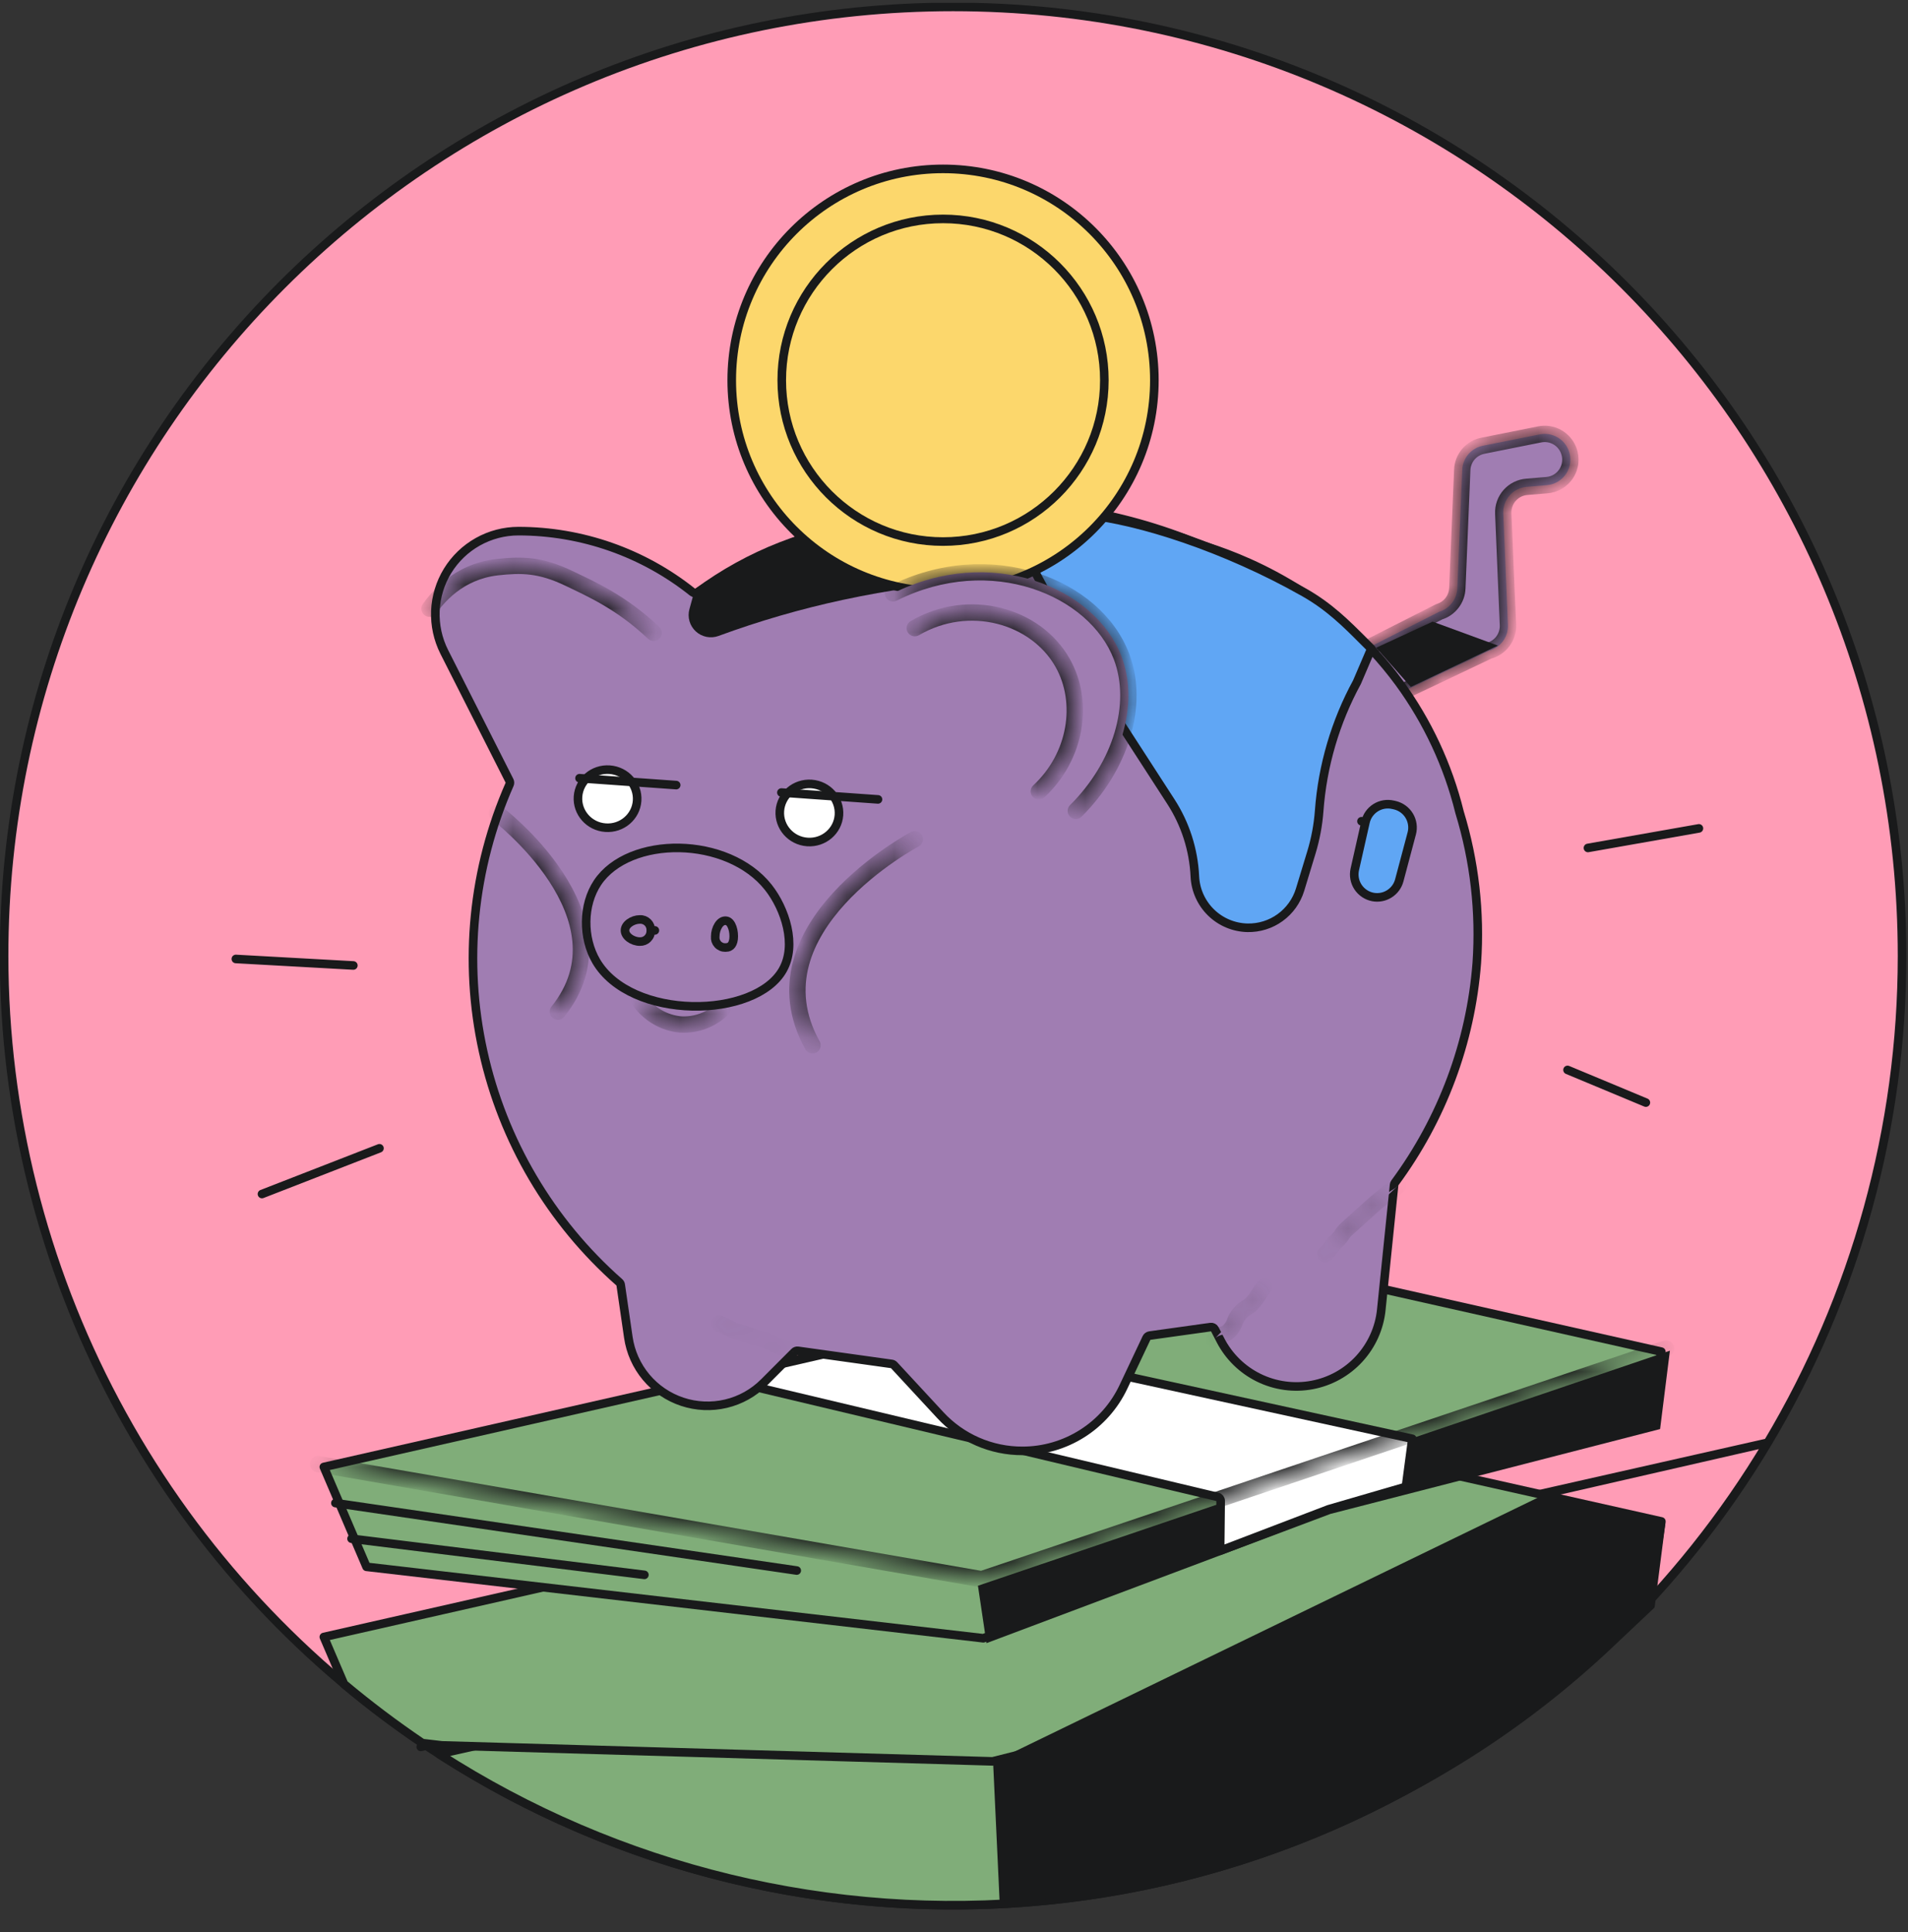
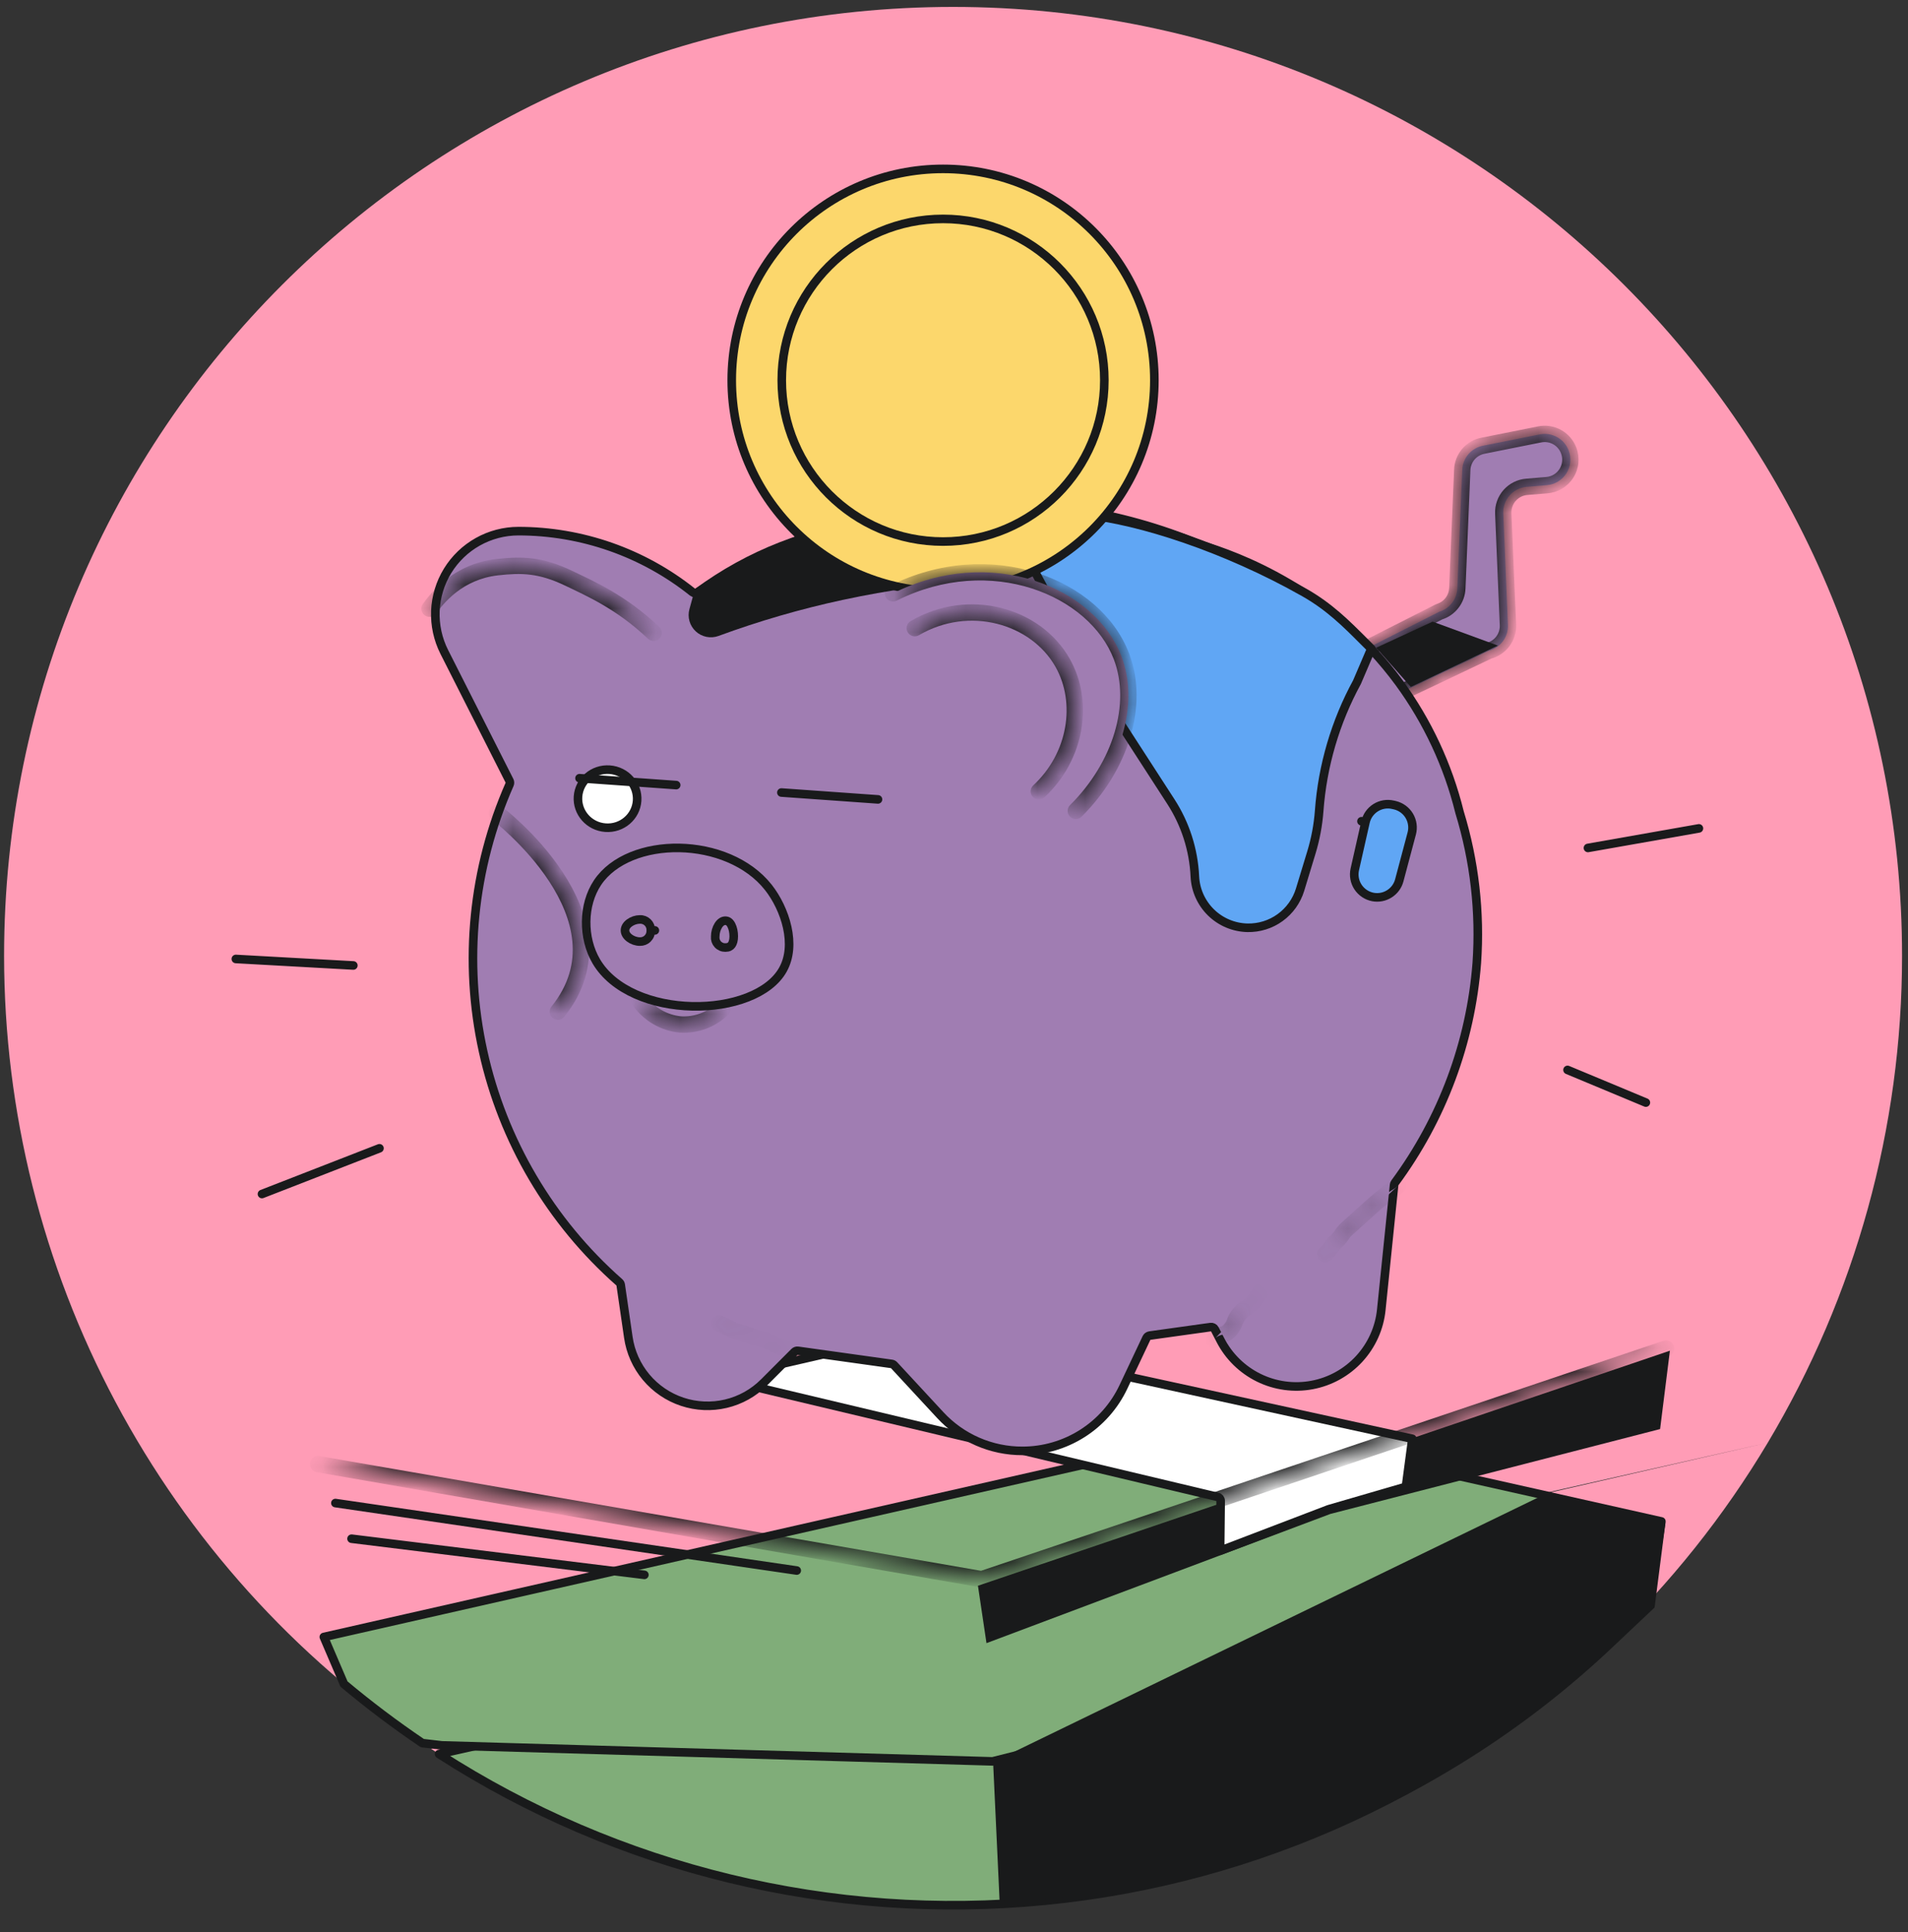
<svg xmlns="http://www.w3.org/2000/svg" width="80" height="81" viewBox="0 0 80 81" fill="none">
  <rect x="0" y="0" width="80" height="81" fill="#333333" stroke="none" />
  <g clip-path="url(#clip0_1158_1541)">
    <path d="M74.121 60.479C77.804 54.312 79.75 47.263 79.751 40.08C79.751 18.103 61.936 0.29 39.961 0.29C17.987 0.29 0.171 18.103 0.171 40.08C0.176 46.599 1.78 53.018 4.843 58.773C7.906 64.528 12.334 69.444 17.739 73.089L17.739 73.09M74.121 60.479L17.643 73.232L17.739 73.09M74.121 60.479C70.438 66.646 65.154 71.701 58.83 75.108C52.507 78.515 45.379 80.147 38.202 79.83C31.026 79.513 24.069 77.26 18.07 73.31M74.121 60.479L18.07 73.31L74.121 60.479ZM17.739 73.09L18.07 73.31L17.739 73.09ZM17.739 73.09L18.07 73.31L17.739 73.09Z" fill="#FF9CB6" />
-     <path d="M74.121 60.479C77.804 54.312 79.75 47.263 79.751 40.08C79.751 18.103 61.936 0.29 39.961 0.29C17.987 0.29 0.171 18.103 0.171 40.08C0.176 46.599 1.78 53.018 4.843 58.773C7.906 64.528 12.334 69.444 17.739 73.089L17.739 73.09M74.121 60.479L17.643 73.232L17.739 73.09M74.121 60.479C70.438 66.646 65.154 71.701 58.83 75.108C52.507 78.515 45.379 80.147 38.202 79.83C31.026 79.513 24.069 77.26 18.07 73.31M74.121 60.479L18.07 73.31M17.739 73.09L18.07 73.31" stroke="#191A1B" stroke-width="0.36" stroke-linecap="round" stroke-linejoin="round" />
    <path d="M65.216 68.16L67.605 68.697C61.142 74.939 52.754 78.814 43.804 79.683C34.885 80.549 25.938 78.38 18.41 73.532L18.549 73.501H18.549L53.84 65.603L65.216 68.16Z" fill="#80AD79" stroke="#191A1B" stroke-width="0.36" stroke-linecap="round" stroke-linejoin="round" />
    <path d="M65.212 67.827H65.212L56.262 70.15L56.261 70.15L41.62 73.839L18.528 73.169L17.707 73.073C16.571 72.305 15.475 71.479 14.424 70.598L13.578 68.624L52.2 59.866L69.659 63.78C69.507 64.785 69.353 65.79 69.198 66.796L65.212 67.827Z" fill="#80AD79" stroke="#191A1B" stroke-width="0.36" stroke-linecap="round" stroke-linejoin="round" />
-     <path d="M52.2 52.739L69.657 56.663C69.502 57.67 69.348 58.676 69.196 59.682L56.263 63.03C56.257 63.032 56.251 63.033 56.245 63.036L41.23 68.678L15.368 65.683C14.771 64.286 14.174 62.891 13.578 61.497L52.2 52.739Z" fill="#80AD79" stroke="#191A1B" stroke-width="0.36" stroke-linecap="round" stroke-linejoin="round" />
    <path d="M41.004 66.476L41.362 68.883L55.784 63.465L69.606 59.908C69.743 58.814 69.88 57.718 70.017 56.623L41.004 66.476Z" fill="#191A1B" />
    <path d="M51.181 62.92C51.182 62.84 51.127 62.77 51.05 62.752L30.143 57.781L38.636 55.826L59.216 60.315C59.126 60.986 59.037 61.657 58.948 62.328L55.709 63.27C55.705 63.272 55.7 63.273 55.696 63.275L51.158 65.009C51.167 64.313 51.175 63.617 51.181 62.92Z" fill="white" stroke="#191A1B" stroke-width="0.36" stroke-linecap="round" stroke-linejoin="round" />
    <path d="M53.165 29.283L60.347 25.645C60.559 25.58 60.746 25.45 60.882 25.274C61.017 25.098 61.094 24.884 61.103 24.663L61.31 19.697C61.319 19.456 61.41 19.225 61.567 19.041C61.724 18.858 61.938 18.733 62.175 18.686L64.553 18.211C64.804 18.159 65.064 18.199 65.288 18.324C65.512 18.448 65.684 18.648 65.773 18.888C65.833 19.044 65.855 19.211 65.838 19.377C65.822 19.543 65.766 19.703 65.677 19.843C65.588 19.984 65.468 20.102 65.325 20.188C65.182 20.274 65.021 20.326 64.855 20.339L64.017 20.409C63.74 20.43 63.482 20.559 63.298 20.767C63.114 20.976 63.018 21.247 63.031 21.525L63.225 26.194C63.237 26.44 63.163 26.683 63.016 26.881C62.869 27.079 62.659 27.221 62.42 27.282L55.902 30.378" fill="#A07DB2" />
    <mask id="mask0_1158_1541" style="mask-type:luminance" maskUnits="userSpaceOnUse" x="53" y="18" width="13" height="13">
      <path d="M53.165 29.283L60.347 25.645C60.559 25.58 60.746 25.45 60.882 25.274C61.017 25.098 61.094 24.884 61.103 24.663L61.31 19.697C61.319 19.456 61.41 19.225 61.567 19.041C61.724 18.858 61.938 18.733 62.175 18.686L64.553 18.211C64.804 18.159 65.064 18.199 65.288 18.324C65.512 18.448 65.684 18.648 65.773 18.888C65.833 19.044 65.855 19.211 65.838 19.377C65.822 19.543 65.766 19.703 65.677 19.843C65.588 19.984 65.468 20.102 65.325 20.188C65.182 20.274 65.021 20.326 64.855 20.339L64.017 20.409C63.74 20.43 63.482 20.559 63.298 20.767C63.114 20.976 63.018 21.247 63.031 21.525L63.225 26.194C63.237 26.44 63.163 26.683 63.016 26.881C62.869 27.079 62.659 27.221 62.42 27.282L55.902 30.378" fill="#091A3C" />
    </mask>
    <g mask="url(#mask0_1158_1541)">
      <path d="M53.01 28.977C52.841 29.063 52.773 29.269 52.859 29.438C52.944 29.607 53.151 29.674 53.32 29.589L53.01 28.977ZM60.347 25.645L60.246 25.318C60.228 25.323 60.21 25.331 60.192 25.339L60.347 25.645ZM61.103 24.663L60.761 24.648L60.76 24.649L61.103 24.663ZM61.31 19.697L61.653 19.712V19.71L61.31 19.697ZM62.175 18.686L62.241 19.023L62.242 19.022L62.175 18.686ZM64.553 18.211L64.62 18.547C64.621 18.547 64.621 18.547 64.622 18.547L64.553 18.211ZM65.773 18.888L65.452 19.007C65.452 19.008 65.453 19.009 65.453 19.01L65.773 18.888ZM64.855 20.339L64.828 19.997C64.828 19.997 64.827 19.997 64.827 19.997L64.855 20.339ZM64.017 20.409L64.044 20.75L64.046 20.75L64.017 20.409ZM63.031 21.525L63.373 21.511V21.51L63.031 21.525ZM63.226 26.194L62.883 26.208L62.883 26.21L63.226 26.194ZM62.42 27.282L62.335 26.95C62.313 26.955 62.293 26.963 62.273 26.972L62.42 27.282ZM55.755 30.069C55.584 30.15 55.511 30.354 55.592 30.525C55.673 30.697 55.878 30.769 56.049 30.688L55.755 30.069ZM53.32 29.589L60.502 25.951L60.192 25.339L53.01 28.977L53.32 29.589ZM60.448 25.973C60.728 25.887 60.975 25.716 61.153 25.483L60.61 25.065C60.518 25.185 60.391 25.273 60.246 25.318L60.448 25.973ZM61.153 25.483C61.332 25.251 61.434 24.969 61.446 24.676L60.76 24.649C60.755 24.8 60.702 24.946 60.61 25.065L61.153 25.483ZM61.446 24.677L61.653 19.712L60.968 19.683L60.761 24.648L61.446 24.677ZM61.653 19.71C61.659 19.546 61.721 19.389 61.827 19.264L61.306 18.819C61.099 19.061 60.98 19.366 60.968 19.684L61.653 19.71ZM61.827 19.264C61.934 19.139 62.08 19.054 62.241 19.023L62.109 18.35C61.796 18.411 61.513 18.576 61.306 18.819L61.827 19.264ZM62.242 19.022L64.62 18.547L64.486 17.875L62.108 18.35L62.242 19.022ZM64.622 18.547C64.793 18.512 64.97 18.539 65.122 18.623L65.455 18.024C65.159 17.86 64.815 17.807 64.484 17.875L64.622 18.547ZM65.122 18.623C65.274 18.708 65.391 18.844 65.452 19.007L66.095 18.769C65.977 18.452 65.75 18.188 65.455 18.024L65.122 18.623ZM65.453 19.01C65.493 19.116 65.509 19.23 65.497 19.343L66.18 19.411C66.201 19.192 66.172 18.971 66.094 18.766L65.453 19.01ZM65.497 19.343C65.486 19.456 65.448 19.564 65.388 19.66L65.967 20.027C66.085 19.841 66.158 19.63 66.18 19.411L65.497 19.343ZM65.388 19.66C65.327 19.756 65.245 19.836 65.148 19.895L65.502 20.482C65.69 20.369 65.85 20.213 65.967 20.027L65.388 19.66ZM65.148 19.895C65.051 19.953 64.942 19.988 64.828 19.997L64.882 20.681C65.101 20.663 65.313 20.596 65.502 20.482L65.148 19.895ZM64.827 19.997L63.989 20.067L64.046 20.75L64.883 20.681L64.827 19.997ZM63.99 20.067C63.624 20.096 63.284 20.266 63.041 20.541L63.555 20.994C63.68 20.853 63.856 20.765 64.044 20.75L63.99 20.067ZM63.041 20.541C62.798 20.816 62.672 21.174 62.688 21.541L63.373 21.51C63.365 21.321 63.43 21.136 63.555 20.994L63.041 20.541ZM62.688 21.54L62.883 26.208L63.568 26.18L63.373 21.511L62.688 21.54ZM62.883 26.21C62.891 26.377 62.84 26.542 62.741 26.677L63.292 27.085C63.486 26.824 63.583 26.503 63.568 26.178L62.883 26.21ZM62.741 26.677C62.641 26.812 62.498 26.908 62.335 26.95L62.505 27.614C62.82 27.534 63.098 27.347 63.292 27.085L62.741 26.677ZM62.273 26.972L55.755 30.069L56.049 30.688L62.567 27.592L62.273 26.972Z" fill="#191A1B" />
    </g>
    <path d="M26.025 53.861C26.019 53.821 25.999 53.784 25.968 53.757C23.084 51.217 21.082 47.825 20.255 44.071C19.427 40.318 19.817 36.398 21.367 32.881C21.387 32.834 21.386 32.78 21.363 32.734L18.627 27.328H18.627C18.359 26.796 18.231 26.205 18.255 25.61C18.28 25.016 18.456 24.437 18.767 23.93C19.079 23.422 19.515 23.003 20.034 22.712C20.553 22.421 21.138 22.267 21.733 22.266C24.388 22.266 26.965 23.168 29.039 24.825C29.098 24.871 29.179 24.875 29.241 24.834C32.324 22.796 35.862 21.547 39.542 21.2C43.222 20.852 46.931 21.416 50.342 22.841C50.347 22.843 50.353 22.845 50.358 22.847C51.881 23.307 55.8 24.719 58.667 28.625C59.853 30.248 60.711 32.086 61.194 34.037C61.195 34.04 61.196 34.043 61.196 34.046C61.823 36.092 62.069 38.236 61.92 40.371C61.662 43.704 60.471 46.898 58.485 49.587C58.467 49.611 58.456 49.641 58.453 49.671L57.916 54.903C57.839 55.671 57.514 56.394 56.992 56.963C56.469 57.532 55.776 57.917 55.017 58.06C54.258 58.203 53.473 58.097 52.779 57.757C52.086 57.417 51.52 56.862 51.168 56.175L51.168 56.174L50.935 55.724C50.902 55.659 50.831 55.623 50.759 55.633L48.204 55.99C48.147 55.998 48.098 56.035 48.073 56.087L47.105 58.138C46.726 58.941 46.127 59.62 45.377 60.095C44.627 60.57 43.758 60.823 42.87 60.823H42.87C42.222 60.825 41.582 60.692 40.988 60.433C40.395 60.175 39.862 59.796 39.422 59.32V59.32L37.487 57.23C37.46 57.201 37.424 57.182 37.385 57.177L33.455 56.628C33.401 56.621 33.347 56.639 33.309 56.677L32.036 57.952C32.035 57.952 32.035 57.952 32.035 57.952C31.596 58.393 31.042 58.702 30.436 58.845C29.831 58.988 29.197 58.96 28.607 58.764C28.016 58.568 27.492 58.211 27.092 57.734C26.693 57.257 26.434 56.678 26.345 56.062V56.062L26.025 53.861Z" fill="#A07DB2" stroke="#191A1B" stroke-width="0.36" stroke-linecap="round" stroke-linejoin="round" />
    <path d="M29.139 24.691L28.907 25.536C28.861 25.701 28.862 25.875 28.909 26.04C28.956 26.205 29.048 26.353 29.174 26.469C29.299 26.585 29.455 26.664 29.623 26.698C29.791 26.732 29.964 26.718 30.125 26.66C31.827 26.034 33.571 25.528 35.344 25.147C39.348 24.285 42.134 24.353 42.187 23.778C42.221 23.435 41.278 22.842 36.622 21.771C33.912 22.063 31.33 23.071 29.139 24.691Z" fill="#191A1B" />
    <path d="M50.777 38.253C50.368 37.853 50.125 37.314 50.099 36.743C50.047 35.626 49.7 34.542 49.092 33.603V33.603L45.984 28.801L43.312 23.814C43.679 23.469 44.044 23.091 44.406 22.716L44.408 22.713C44.786 22.323 45.159 21.936 45.532 21.588C47.712 21.793 51.37 22.955 54.692 24.84C55.738 25.434 56.457 26.155 57.152 26.852C57.267 26.967 57.382 27.082 57.497 27.195L56.898 28.595C55.99 30.261 55.449 32.102 55.311 33.994C55.267 34.581 55.159 35.161 54.989 35.724L54.511 37.295V37.295C54.367 37.766 54.074 38.177 53.675 38.466C53.277 38.755 52.794 38.905 52.302 38.894C51.731 38.881 51.186 38.652 50.777 38.253Z" fill="#60A6F4" stroke="#191A1B" stroke-width="0.36" stroke-linecap="round" stroke-linejoin="round" />
    <path d="M35.484 23.34C35.662 23.758 35.662 23.841 36.004 24.136C36.182 24.023 36.398 23.685 36.631 23.564C36.831 23.46 37.07 23.385 37.303 23.278C37.535 23.171 37.767 23.163 38.001 23.072C38.235 22.981 38.43 22.861 38.667 22.785C38.905 22.708 39.134 22.681 39.382 22.619C39.631 22.556 39.849 22.522 40.097 22.472C40.345 22.422 40.62 22.399 40.871 22.363C41.121 22.327 41.407 22.327 41.65 22.308C41.893 22.288 42.175 22.15 42.425 22.145C42.675 22.14 42.961 22.29 43.204 22.301C43.481 22.311 43.74 22.251 43.986 22.276C44.272 22.304 44.426 22.288 44.655 22.326C44.624 22.052 44.834 21.766 44.81 21.493C44.619 21.432 44.253 21.339 43.954 21.27C43.731 21.216 43.467 21.189 43.191 21.146C42.956 21.109 42.697 21.044 42.429 21.023C42.161 21.002 41.919 21.239 41.653 21.238C41.387 21.236 41.144 20.998 40.88 21.018C40.615 21.037 40.377 21.111 40.117 21.15C39.856 21.189 39.614 21.238 39.359 21.298C39.103 21.359 38.918 21.586 38.669 21.668C38.421 21.75 38.198 21.779 37.983 21.868C37.769 21.957 37.483 21.949 37.279 22.047C37.076 22.145 36.847 22.29 36.654 22.404C36.461 22.519 36.206 22.635 36.025 22.762C35.798 22.926 35.644 23.203 35.484 23.34Z" fill="#A07DB2" />
    <path d="M36.552 23.412L36.551 23.412C36.405 23.489 36.273 23.626 36.171 23.736C36.158 23.751 36.145 23.765 36.132 23.779C36.093 23.821 36.057 23.86 36.022 23.895C36.018 23.9 36.013 23.905 36.008 23.909C35.917 23.823 35.868 23.762 35.83 23.697C35.789 23.628 35.759 23.555 35.71 23.438C35.703 23.42 35.695 23.401 35.687 23.381C35.735 23.328 35.782 23.27 35.825 23.215C35.838 23.2 35.85 23.184 35.862 23.169C35.949 23.063 36.031 22.969 36.124 22.901C36.205 22.845 36.306 22.788 36.416 22.729C36.44 22.716 36.465 22.703 36.49 22.69C36.575 22.645 36.663 22.598 36.741 22.552C36.786 22.525 36.832 22.497 36.879 22.469C37.038 22.373 37.203 22.274 37.354 22.201C37.43 22.164 37.528 22.145 37.656 22.123C37.663 22.122 37.671 22.121 37.678 22.119C37.792 22.1 37.928 22.077 38.049 22.026C38.144 21.987 38.242 21.96 38.355 21.932C38.371 21.928 38.386 21.924 38.402 21.92C38.501 21.895 38.61 21.868 38.723 21.831C38.863 21.785 38.985 21.701 39.083 21.634C39.092 21.628 39.1 21.622 39.108 21.617C39.219 21.541 39.306 21.487 39.398 21.465C39.65 21.405 39.886 21.358 40.142 21.32C40.251 21.303 40.356 21.281 40.456 21.26C40.481 21.255 40.506 21.25 40.531 21.244C40.654 21.219 40.771 21.198 40.892 21.189C40.974 21.183 41.062 21.216 41.195 21.276C41.203 21.279 41.21 21.283 41.218 21.286C41.333 21.338 41.486 21.408 41.652 21.409C41.818 21.41 41.972 21.341 42.087 21.29C42.095 21.286 42.102 21.283 42.11 21.28C42.243 21.221 42.331 21.187 42.415 21.194C42.585 21.208 42.742 21.238 42.902 21.268C42.988 21.285 43.075 21.302 43.164 21.316H43.165C43.257 21.33 43.345 21.343 43.429 21.354C43.608 21.379 43.768 21.401 43.914 21.436L43.915 21.437C44.156 21.493 44.437 21.563 44.633 21.619C44.621 21.686 44.597 21.763 44.567 21.856L44.564 21.866C44.538 21.943 44.508 22.035 44.492 22.134C44.443 22.13 44.396 22.128 44.349 22.126C44.336 22.125 44.323 22.125 44.31 22.125C44.218 22.121 44.123 22.117 44.004 22.105C43.862 22.091 43.721 22.101 43.592 22.112C43.583 22.113 43.574 22.113 43.565 22.114C43.442 22.124 43.328 22.134 43.211 22.129C43.119 22.125 43.015 22.095 42.883 22.057C42.877 22.056 42.87 22.054 42.864 22.052C42.735 22.015 42.576 21.971 42.421 21.974C42.271 21.977 42.117 22.019 41.988 22.056C41.98 22.058 41.973 22.061 41.965 22.063C41.837 22.099 41.731 22.129 41.636 22.137C41.558 22.143 41.469 22.148 41.375 22.152C41.201 22.161 41.011 22.17 40.846 22.194C40.768 22.205 40.684 22.215 40.597 22.226C40.421 22.247 40.233 22.27 40.063 22.304C39.99 22.319 39.918 22.332 39.846 22.346C39.681 22.377 39.516 22.408 39.34 22.453C39.246 22.476 39.156 22.494 39.062 22.513C39.037 22.518 39.012 22.523 38.986 22.529C38.867 22.553 38.743 22.58 38.615 22.622C38.485 22.664 38.368 22.717 38.26 22.768C38.243 22.776 38.227 22.784 38.212 22.791C38.119 22.835 38.033 22.876 37.939 22.913C37.845 22.949 37.751 22.971 37.643 22.995C37.633 22.997 37.623 23 37.613 23.002C37.496 23.029 37.364 23.061 37.23 23.122C37.133 23.168 37.033 23.207 36.931 23.247C36.918 23.252 36.905 23.258 36.891 23.263C36.778 23.308 36.66 23.355 36.552 23.412Z" stroke="#191A1B" stroke-width="0.36" stroke-linecap="round" stroke-linejoin="round" />
    <path d="M48.401 15.94C48.401 20.833 44.435 24.8 39.541 24.8C34.648 24.8 30.681 20.833 30.681 15.94C30.681 11.046 34.648 7.08 39.541 7.08C44.435 7.08 48.401 11.046 48.401 15.94Z" fill="#FCD76C" stroke="#191A1B" stroke-width="0.36" stroke-linecap="round" stroke-linejoin="round" />
    <path d="M37.442 24.873C41.537 22.822 45.918 24.612 47.022 27.519C47.789 29.535 46.992 32.123 45.107 33.996" fill="#A07DB2" />
    <mask id="mask1_1158_1541" style="mask-type:luminance" maskUnits="userSpaceOnUse" x="37" y="23" width="11" height="11">
      <path d="M37.442 24.873C41.537 22.822 45.918 24.612 47.022 27.519C47.789 29.535 46.992 32.123 45.107 33.996" fill="#091A3C" />
    </mask>
    <g mask="url(#mask1_1158_1541)">
      <path d="M37.288 24.567C37.119 24.651 37.05 24.857 37.135 25.027C37.22 25.196 37.426 25.264 37.595 25.18L37.288 24.567ZM44.865 33.753C44.731 33.886 44.73 34.103 44.864 34.237C44.997 34.372 45.214 34.373 45.348 34.239L44.865 33.753ZM37.595 25.18C41.549 23.199 45.684 24.963 46.702 27.641L47.343 27.397C46.151 24.261 41.525 22.445 37.288 24.567L37.595 25.18ZM46.702 27.641C47.406 29.492 46.686 31.944 44.865 33.753L45.348 34.239C47.297 32.303 48.171 29.577 47.343 27.397L46.702 27.641Z" fill="#191A1B" />
    </g>
    <path d="M38.355 26.333C40.617 25.004 43.436 25.797 44.558 27.793C45.493 29.456 45.121 31.724 43.556 33.176" fill="#A07DB2" />
    <mask id="mask2_1158_1541" style="mask-type:luminance" maskUnits="userSpaceOnUse" x="38" y="25" width="8" height="9">
      <path d="M38.355 26.333C40.617 25.004 43.436 25.797 44.558 27.793C45.493 29.456 45.121 31.724 43.556 33.176" fill="#091A3C" />
    </mask>
    <g mask="url(#mask2_1158_1541)">
      <path d="M38.181 26.038C38.018 26.134 37.963 26.344 38.059 26.507C38.155 26.67 38.365 26.725 38.529 26.629L38.181 26.038ZM44.558 27.793L44.857 27.625L44.857 27.625L44.558 27.793ZM43.323 32.925C43.184 33.054 43.176 33.271 43.305 33.41C43.433 33.548 43.65 33.557 43.789 33.428L43.323 32.925ZM38.529 26.629C40.636 25.391 43.237 26.143 44.259 27.961L44.857 27.625C43.635 25.451 40.598 24.618 38.181 26.038L38.529 26.629ZM44.259 27.961C45.11 29.475 44.781 31.571 43.323 32.925L43.789 33.428C45.461 31.876 45.876 29.438 44.857 27.625L44.259 27.961Z" fill="#191A1B" />
    </g>
    <mask id="mask3_1158_1541" style="mask-type:luminance" maskUnits="userSpaceOnUse" x="18" y="23" width="10" height="4">
      <path d="M18.006 25.517C18.335 25.072 19.198 23.966 20.838 23.778C21.865 23.662 22.657 23.671 23.849 24.243C24.758 24.679 26.055 25.247 27.406 26.528" fill="#091A3C" />
    </mask>
    <g mask="url(#mask3_1158_1541)">
      <path d="M17.73 25.313C17.618 25.465 17.65 25.68 17.802 25.792C17.954 25.905 18.169 25.873 18.282 25.72L17.73 25.313ZM20.838 23.778L20.799 23.438H20.799L20.838 23.778ZM27.17 26.777C27.307 26.907 27.524 26.901 27.654 26.764C27.785 26.627 27.779 26.41 27.642 26.279L27.17 26.777ZM18.282 25.72C18.599 25.291 19.386 24.289 20.877 24.119L20.799 23.438C19.009 23.642 18.071 24.852 17.73 25.313L18.282 25.72ZM20.876 24.119C21.381 24.062 21.804 24.039 22.239 24.093C22.672 24.147 23.132 24.279 23.7 24.552L23.997 23.934C23.373 23.634 22.842 23.477 22.324 23.412C21.809 23.348 21.323 23.378 20.799 23.438L20.876 24.119ZM23.7 24.552C24.614 24.99 25.863 25.538 27.17 26.777L27.642 26.279C26.247 24.956 24.902 24.367 23.997 23.934L23.7 24.552Z" fill="#191A1B" />
    </g>
    <path d="M50.89 56.167C51.135 55.872 51.339 56.04 51.584 55.743C51.828 55.447 51.73 55.367 51.973 55.072C52.216 54.777 52.322 54.861 52.566 54.564C52.811 54.268 52.766 54.23 53.011 53.934" fill="#A07DB2" />
    <mask id="mask4_1158_1541" style="mask-type:luminance" maskUnits="userSpaceOnUse" x="50" y="53" width="4" height="4">
-       <path d="M50.89 56.167C51.135 55.872 51.339 56.04 51.584 55.743C51.828 55.447 51.73 55.367 51.973 55.072C52.216 54.777 52.322 54.861 52.566 54.564C52.811 54.268 52.766 54.23 53.011 53.934" fill="#091A3C" />
+       <path d="M50.89 56.167C51.135 55.872 51.339 56.04 51.584 55.743C51.828 55.447 51.73 55.367 51.973 55.072C52.811 54.268 52.766 54.23 53.011 53.934" fill="#091A3C" />
    </mask>
    <g mask="url(#mask4_1158_1541)">
      <path d="M50.627 55.948C50.506 56.094 50.526 56.31 50.672 56.431C50.817 56.552 51.033 56.532 51.154 56.386L50.627 55.948ZM53.276 54.152C53.396 54.006 53.376 53.79 53.23 53.669C53.084 53.549 52.867 53.569 52.747 53.715L53.276 54.152ZM51.154 56.386C51.209 56.32 51.237 56.312 51.331 56.286C51.384 56.27 51.474 56.246 51.568 56.196C51.667 56.143 51.76 56.069 51.848 55.962L51.319 55.525C51.285 55.567 51.261 55.583 51.245 55.591C51.224 55.602 51.202 55.609 51.143 55.626C51.013 55.663 50.817 55.719 50.627 55.948L51.154 56.386ZM51.848 55.962C52.003 55.774 52.056 55.642 52.099 55.531C52.129 55.453 52.149 55.397 52.238 55.29L51.709 54.854C51.554 55.041 51.502 55.173 51.459 55.283C51.43 55.36 51.409 55.417 51.319 55.525L51.848 55.962ZM52.238 55.29C52.324 55.185 52.375 55.156 52.447 55.112C52.55 55.049 52.674 54.973 52.831 54.783L52.302 54.346C52.214 54.453 52.163 54.482 52.091 54.526C51.989 54.588 51.865 54.664 51.709 54.854L52.238 55.29ZM52.831 54.783C52.968 54.616 53.028 54.517 53.083 54.425C53.128 54.35 53.168 54.282 53.276 54.152L52.747 53.715C52.609 53.882 52.55 53.981 52.495 54.073C52.449 54.148 52.409 54.216 52.302 54.346L52.831 54.783Z" fill="#191A1B" />
    </g>
    <path d="M55.562 52.579C55.822 52.343 55.764 52.281 56.022 52.043C56.279 51.806 56.222 51.745 56.481 51.507C56.74 51.27 56.742 51.275 57.001 51.039C57.26 50.803 57.262 50.807 57.521 50.571C57.78 50.335 57.794 50.351 58.057 50.115C58.319 49.88 58.366 49.937 58.625 49.697" fill="#A07DB2" />
    <mask id="mask5_1158_1541" style="mask-type:luminance" maskUnits="userSpaceOnUse" x="55" y="49" width="4" height="4">
      <path d="M55.562 52.579C55.822 52.343 55.764 52.281 56.022 52.043C56.279 51.806 56.222 51.745 56.481 51.507C56.74 51.27 56.742 51.275 57.001 51.039C57.26 50.803 57.262 50.807 57.521 50.571C57.78 50.335 57.794 50.351 58.057 50.115C58.319 49.88 58.366 49.937 58.625 49.697" fill="#091A3C" />
    </mask>
    <g mask="url(#mask5_1158_1541)">
      <path d="M55.332 52.326C55.192 52.453 55.182 52.67 55.309 52.81C55.437 52.95 55.653 52.96 55.793 52.833L55.332 52.326ZM58.858 49.949C58.997 49.821 59.005 49.604 58.877 49.465C58.748 49.326 58.531 49.317 58.392 49.446L58.858 49.949ZM55.793 52.833C55.951 52.69 56.019 52.59 56.078 52.503C56.12 52.439 56.153 52.389 56.254 52.295L55.789 51.791C55.633 51.936 55.566 52.035 55.508 52.121C55.467 52.183 55.434 52.233 55.332 52.326L55.793 52.833ZM56.254 52.295C56.41 52.151 56.477 52.053 56.535 51.967C56.577 51.904 56.61 51.854 56.713 51.76L56.249 51.255C56.092 51.398 56.025 51.497 55.966 51.584C55.924 51.647 55.891 51.698 55.789 51.791L56.254 52.295ZM56.713 51.76C56.986 51.509 56.948 51.551 57.232 51.293L56.77 50.786C56.535 50.999 56.494 51.03 56.249 51.255L56.713 51.76ZM57.232 51.293C57.36 51.176 57.424 51.119 57.489 51.061C57.555 51.003 57.621 50.944 57.752 50.825L57.29 50.318C57.162 50.434 57.097 50.491 57.033 50.549C56.967 50.608 56.901 50.666 56.77 50.786L57.232 51.293ZM57.752 50.825C57.874 50.713 57.936 50.663 58.002 50.611C58.073 50.554 58.148 50.495 58.286 50.37L57.828 49.86C57.703 49.972 57.64 50.022 57.574 50.075C57.501 50.133 57.427 50.193 57.29 50.318L57.752 50.825ZM58.286 50.37C58.393 50.274 58.448 50.243 58.516 50.203C58.606 50.151 58.704 50.091 58.858 49.949L58.392 49.446C58.287 49.543 58.233 49.575 58.169 49.612C58.082 49.663 57.983 49.721 57.828 49.86L58.286 50.37Z" fill="#191A1B" />
    </g>
    <path d="M30.159 55.483C30.486 55.61 30.466 55.661 30.795 55.788C31.124 55.915 31.138 55.88 31.465 56.006C31.792 56.133 31.823 56.076 32.144 56.203C32.466 56.33 32.464 56.356 32.793 56.485L33.452 56.737" fill="#A07DB2" />
    <mask id="mask6_1158_1541" style="mask-type:luminance" maskUnits="userSpaceOnUse" x="30" y="55" width="4" height="2">
      <path d="M30.159 55.483C30.486 55.61 30.466 55.661 30.795 55.788C31.124 55.915 31.138 55.88 31.465 56.006C31.792 56.133 31.823 56.076 32.144 56.203C32.466 56.33 32.464 56.356 32.793 56.485L33.452 56.737" fill="#091A3C" />
    </mask>
    <g mask="url(#mask6_1158_1541)">
      <path d="M30.283 55.163C30.107 55.094 29.908 55.182 29.84 55.358C29.771 55.535 29.859 55.734 30.035 55.802L30.283 55.163ZM32.793 56.485L32.668 56.804C32.669 56.805 32.669 56.805 32.67 56.805L32.793 56.485ZM33.33 57.057C33.507 57.125 33.705 57.036 33.772 56.859C33.84 56.682 33.751 56.484 33.574 56.417L33.33 57.057ZM30.035 55.802C30.176 55.857 30.235 55.892 30.305 55.932C30.39 55.982 30.485 56.036 30.672 56.108L30.919 55.468C30.777 55.414 30.717 55.378 30.648 55.339C30.563 55.289 30.469 55.235 30.283 55.163L30.035 55.802ZM30.672 56.108C30.852 56.178 30.951 56.204 31.043 56.228C31.121 56.249 31.194 56.269 31.341 56.326L31.589 55.686C31.41 55.617 31.311 55.59 31.219 55.566C31.14 55.545 31.067 55.526 30.919 55.468L30.672 56.108ZM31.341 56.326C31.531 56.399 31.642 56.421 31.741 56.441C31.819 56.456 31.884 56.469 32.018 56.522L32.27 55.884C32.082 55.81 31.972 55.787 31.873 55.768C31.794 55.752 31.726 55.74 31.589 55.686L31.341 56.326ZM32.018 56.522C32.169 56.581 32.24 56.615 32.318 56.653C32.403 56.693 32.493 56.736 32.668 56.804L32.918 56.166C32.764 56.105 32.69 56.07 32.614 56.034C32.529 55.993 32.441 55.951 32.27 55.884L32.018 56.522ZM32.67 56.805L33.33 57.057L33.574 56.417L32.915 56.165L32.67 56.805Z" fill="#191A1B" />
    </g>
    <path d="M46.304 15.94C46.304 19.675 43.276 22.703 39.541 22.703C35.806 22.703 32.778 19.675 32.778 15.94C32.778 12.205 35.806 9.177 39.541 9.177C43.276 9.177 46.304 12.205 46.304 15.94Z" fill="#FCD76C" stroke="#191A1B" stroke-width="0.36" stroke-linecap="round" stroke-linejoin="round" />
    <path d="M14.063 63.01L33.406 65.839" stroke="#191A1B" stroke-width="0.36" stroke-linecap="round" stroke-linejoin="round" />
    <path d="M14.74 64.505L27.018 66.02" stroke="#191A1B" stroke-width="0.36" stroke-linecap="round" stroke-linejoin="round" />
    <path d="M32.822 40.656L32.822 40.657C32.539 41.158 32.011 41.551 31.333 41.814C30.657 42.077 29.846 42.205 29.022 42.186C27.364 42.148 25.716 41.52 24.999 40.297C24.427 39.32 24.425 37.94 25.056 36.997C25.709 36.024 27.056 35.52 28.487 35.546C29.915 35.573 31.37 36.127 32.217 37.202C32.567 37.646 32.87 38.252 33.008 38.879C33.146 39.508 33.115 40.14 32.822 40.656Z" fill="#A07DB2" stroke="#191A1B" stroke-width="0.36" stroke-linecap="round" stroke-linejoin="round" />
    <mask id="mask7_1158_1541" style="mask-type:luminance" maskUnits="userSpaceOnUse" x="26" y="41" width="5" height="2">
      <path d="M26.809 41.945C27.008 42.228 27.266 42.465 27.565 42.638C27.864 42.812 28.198 42.918 28.543 42.949C28.86 42.965 29.177 42.917 29.475 42.808C29.773 42.698 30.046 42.529 30.277 42.311" fill="#091A3C" />
    </mask>
    <g mask="url(#mask7_1158_1541)">
      <path d="M27.09 41.748C26.982 41.593 26.768 41.556 26.613 41.664C26.458 41.773 26.42 41.986 26.529 42.142L27.09 41.748ZM28.543 42.949L28.512 43.291C28.516 43.291 28.52 43.291 28.525 43.291L28.543 42.949ZM30.513 42.56C30.651 42.431 30.657 42.214 30.527 42.076C30.397 41.938 30.18 41.932 30.042 42.062L30.513 42.56ZM26.529 42.142C26.756 42.466 27.051 42.737 27.393 42.935L27.737 42.342C27.481 42.193 27.26 41.991 27.09 41.748L26.529 42.142ZM27.393 42.935C27.736 43.134 28.117 43.255 28.512 43.291L28.573 42.608C28.279 42.581 27.993 42.49 27.737 42.342L27.393 42.935ZM28.525 43.291C28.888 43.31 29.252 43.255 29.594 43.13L29.357 42.486C29.102 42.58 28.831 42.621 28.56 42.607L28.525 43.291ZM29.594 43.13C29.935 43.004 30.248 42.81 30.513 42.56L30.042 42.062C29.845 42.248 29.612 42.392 29.357 42.486L29.594 43.13Z" fill="#191A1B" />
    </g>
    <path d="M27.458 39.004C27.461 39.089 27.447 39.173 27.416 39.251C27.386 39.33 27.34 39.401 27.28 39.461C27.221 39.521 27.15 39.568 27.072 39.6C26.994 39.631 26.91 39.646 26.826 39.644C26.456 39.644 26.034 39.372 26.034 39.004C26.034 38.636 26.456 38.374 26.826 38.374C26.909 38.37 26.993 38.384 27.071 38.414C27.149 38.445 27.221 38.491 27.28 38.55C27.339 38.61 27.386 38.681 27.416 38.759C27.447 38.837 27.461 38.92 27.458 39.004Z" fill="#A07DB2" />
    <path d="M26.83 39.472C26.828 39.472 26.827 39.472 26.825 39.472C26.679 39.472 26.517 39.417 26.394 39.325C26.271 39.233 26.205 39.118 26.205 39.004C26.205 38.891 26.27 38.779 26.393 38.689C26.515 38.599 26.678 38.545 26.825 38.545C26.828 38.545 26.83 38.545 26.832 38.545C26.893 38.542 26.953 38.552 27.009 38.574C27.065 38.596 27.116 38.629 27.159 38.672C27.201 38.714 27.235 38.765 27.257 38.821C27.279 38.877 27.289 38.937 27.287 38.998L27.458 39.004L27.287 39.011C27.289 39.072 27.279 39.132 27.257 39.189C27.235 39.246 27.201 39.297 27.158 39.341C27.116 39.384 27.064 39.418 27.008 39.441C26.951 39.463 26.891 39.474 26.83 39.472Z" stroke="#191A1B" stroke-width="0.36" stroke-linecap="round" stroke-linejoin="round" />
    <path d="M30.936 39.247C30.936 39.617 30.783 39.894 30.413 39.894C30.33 39.895 30.248 39.879 30.172 39.846C30.095 39.813 30.027 39.765 29.971 39.703C29.915 39.642 29.872 39.57 29.846 39.492C29.819 39.413 29.81 39.33 29.818 39.247C29.818 38.877 30.043 38.425 30.413 38.425C30.783 38.425 30.936 38.877 30.936 39.247Z" fill="#A07DB2" />
    <path d="M30.413 39.722H30.411C30.352 39.723 30.294 39.712 30.24 39.688C30.186 39.665 30.137 39.631 30.097 39.587C30.057 39.544 30.027 39.493 30.008 39.437C29.99 39.381 29.983 39.322 29.989 39.264C29.989 39.258 29.99 39.253 29.99 39.247C29.99 39.093 30.038 38.92 30.121 38.79C30.205 38.66 30.306 38.597 30.413 38.597C30.513 38.597 30.596 38.653 30.662 38.778C30.73 38.906 30.765 39.082 30.765 39.247C30.765 39.412 30.73 39.533 30.675 39.608C30.626 39.675 30.55 39.722 30.413 39.722Z" stroke="#191A1B" stroke-width="0.36" stroke-linecap="round" stroke-linejoin="round" />
    <mask id="mask8_1158_1541" style="mask-type:luminance" maskUnits="userSpaceOnUse" x="13" y="56" width="57" height="11">
      <path d="M69.854 56.532L41.16 66.203L13.339 61.379" fill="#091A3C" />
    </mask>
    <g mask="url(#mask8_1158_1541)">
      <path d="M69.963 56.857C70.143 56.796 70.239 56.602 70.179 56.422C70.118 56.243 69.924 56.147 69.745 56.207L69.963 56.857ZM41.16 66.203L41.101 66.541C41.157 66.551 41.215 66.546 41.269 66.528L41.16 66.203ZM13.398 61.041C13.211 61.009 13.034 61.134 13.001 61.321C12.969 61.507 13.094 61.685 13.281 61.717L13.398 61.041ZM69.745 56.207L41.05 65.878L41.269 66.528L69.963 56.857L69.745 56.207ZM41.218 65.865L13.398 61.041L13.281 61.717L41.101 66.541L41.218 65.865Z" fill="#191A1B" />
    </g>
    <path d="M41.639 73.866L41.912 79.705C51.553 79.431 60.751 75.597 67.731 68.94L69.375 67.389L69.831 63.83L64.767 62.644L41.639 73.866Z" fill="#191A1B" />
    <mask id="mask9_1158_1541" style="mask-type:luminance" maskUnits="userSpaceOnUse" x="33" y="35" width="6" height="9">
      <path d="M38.355 35.183C38.355 35.183 31.329 38.897 34.067 43.823L38.355 35.183Z" fill="#091A3C" />
    </mask>
    <g mask="url(#mask9_1158_1541)">
-       <path d="M38.515 35.486C38.682 35.397 38.746 35.19 38.658 35.023C38.569 34.855 38.362 34.791 38.194 34.88L38.515 35.486ZM33.767 43.99C33.859 44.155 34.068 44.215 34.233 44.123C34.399 44.031 34.458 43.822 34.367 43.657L33.767 43.99ZM38.355 35.183C38.194 34.88 38.194 34.88 38.194 34.88C38.194 34.88 38.194 34.88 38.194 34.88C38.193 34.88 38.193 34.88 38.192 34.881C38.191 34.881 38.19 34.882 38.188 34.883C38.184 34.885 38.178 34.889 38.171 34.892C38.157 34.9 38.136 34.911 38.109 34.926C38.056 34.956 37.979 35 37.883 35.057C37.691 35.172 37.42 35.34 37.105 35.558C36.476 35.992 35.661 36.627 34.931 37.424C34.203 38.22 33.543 39.194 33.25 40.308C32.955 41.432 33.039 42.679 33.767 43.99L34.367 43.657C33.726 42.504 33.662 41.439 33.913 40.482C34.168 39.514 34.752 38.636 35.437 37.887C36.121 37.14 36.892 36.538 37.495 36.122C37.795 35.915 38.053 35.754 38.234 35.647C38.324 35.593 38.396 35.552 38.444 35.525C38.468 35.511 38.486 35.501 38.498 35.495C38.504 35.492 38.509 35.489 38.512 35.488C38.513 35.487 38.514 35.486 38.515 35.486C38.515 35.486 38.515 35.486 38.515 35.486C38.515 35.486 38.515 35.486 38.355 35.183Z" fill="#191A1B" />
-     </g>
+       </g>
    <mask id="mask10_1158_1541" style="mask-type:luminance" maskUnits="userSpaceOnUse" x="20" y="34" width="5" height="9">
      <path d="M20.838 34.087C20.838 34.087 26.586 38.442 23.391 42.41L20.838 34.087Z" fill="#091A3C" />
    </mask>
    <g mask="url(#mask10_1158_1541)">
      <path d="M21.045 33.814C20.894 33.7 20.679 33.73 20.565 33.88C20.45 34.031 20.48 34.246 20.631 34.361L21.045 33.814ZM23.124 42.195C23.005 42.342 23.029 42.558 23.176 42.677C23.324 42.796 23.54 42.772 23.658 42.625L23.124 42.195ZM20.838 34.087C20.631 34.361 20.631 34.361 20.631 34.361C20.631 34.361 20.631 34.361 20.631 34.361C20.632 34.361 20.633 34.362 20.634 34.363C20.636 34.364 20.639 34.367 20.644 34.371C20.654 34.379 20.669 34.39 20.688 34.406C20.727 34.437 20.785 34.484 20.858 34.545C21.004 34.667 21.21 34.848 21.448 35.077C21.926 35.536 22.526 36.185 23.026 36.948C23.527 37.714 23.916 38.576 23.999 39.467C24.08 40.346 23.866 41.273 23.124 42.195L23.658 42.625C24.514 41.562 24.779 40.457 24.681 39.404C24.585 38.362 24.136 37.392 23.599 36.573C23.062 35.752 22.424 35.064 21.924 34.583C21.673 34.342 21.455 34.151 21.299 34.02C21.221 33.954 21.159 33.904 21.115 33.869C21.093 33.852 21.076 33.838 21.064 33.829C21.059 33.825 21.054 33.821 21.051 33.819C21.049 33.817 21.048 33.816 21.047 33.816C21.046 33.815 21.046 33.815 21.046 33.815C21.046 33.815 21.045 33.815 21.045 33.814C21.045 33.814 21.045 33.814 20.838 34.087Z" fill="#191A1B" />
    </g>
    <path d="M58.67 36.905V36.905C58.608 37.14 58.459 37.342 58.253 37.471C58.048 37.601 57.802 37.648 57.563 37.603C57.437 37.578 57.316 37.529 57.209 37.457C57.102 37.385 57.01 37.293 56.939 37.185C56.868 37.077 56.82 36.956 56.797 36.829C56.774 36.702 56.777 36.572 56.805 36.446L57.252 34.466L57.085 34.428L57.252 34.465C57.28 34.342 57.331 34.224 57.404 34.121C57.478 34.017 57.571 33.928 57.678 33.861C57.785 33.793 57.905 33.747 58.03 33.726C58.156 33.705 58.284 33.709 58.407 33.738L58.484 33.755C58.484 33.755 58.484 33.755 58.484 33.755C58.609 33.785 58.727 33.839 58.831 33.915C58.935 33.991 59.023 34.087 59.089 34.198C59.155 34.308 59.198 34.431 59.216 34.558C59.234 34.686 59.226 34.816 59.193 34.94L58.67 36.905Z" fill="#60A6F4" stroke="#191A1B" stroke-width="0.36" stroke-linecap="round" stroke-linejoin="round" />
-     <path d="M34.023 32.865C34.71 32.914 35.223 33.5 35.176 34.169C35.128 34.838 34.537 35.345 33.851 35.297C33.164 35.248 32.651 34.662 32.698 33.993C32.746 33.325 33.336 32.817 34.023 32.865Z" fill="white" stroke="#191A1B" stroke-width="0.36" stroke-linecap="round" stroke-linejoin="round" />
    <path d="M25.56 32.266C26.247 32.315 26.76 32.901 26.713 33.569C26.665 34.238 26.075 34.746 25.388 34.697C24.701 34.648 24.188 34.062 24.235 33.394C24.283 32.725 24.874 32.217 25.56 32.266Z" fill="white" stroke="#191A1B" stroke-width="0.36" stroke-linecap="round" stroke-linejoin="round" />
    <path d="M24.299 32.624L28.351 32.912" stroke="#191A1B" stroke-width="0.36" stroke-linecap="round" stroke-linejoin="round" />
    <path d="M32.763 33.224L36.813 33.512" stroke="#191A1B" stroke-width="0.36" stroke-linecap="round" stroke-linejoin="round" />
    <path d="M57.701 27.155C58.186 27.702 58.67 28.249 59.155 28.797L62.806 27.064L60.068 26.06L57.701 27.155Z" fill="#191A1B" />
    <path d="M15.91 48.138L10.984 50.055" stroke="#191A1B" stroke-width="0.36" stroke-linecap="round" stroke-linejoin="round" />
    <path d="M9.889 40.201L14.815 40.474" stroke="#191A1B" stroke-width="0.36" stroke-linecap="round" stroke-linejoin="round" />
    <path d="M66.581 35.547L71.233 34.727" stroke="#191A1B" stroke-width="0.36" stroke-linecap="round" stroke-linejoin="round" />
    <path d="M65.725 44.853L69.009 46.222" stroke="#191A1B" stroke-width="0.36" stroke-linecap="round" stroke-linejoin="round" />
  </g>
  <defs>
    <clipPath id="clip0_1158_1541">
      <rect width="80" height="80" fill="white" transform="translate(0 0.119)" />
    </clipPath>
  </defs>
</svg>